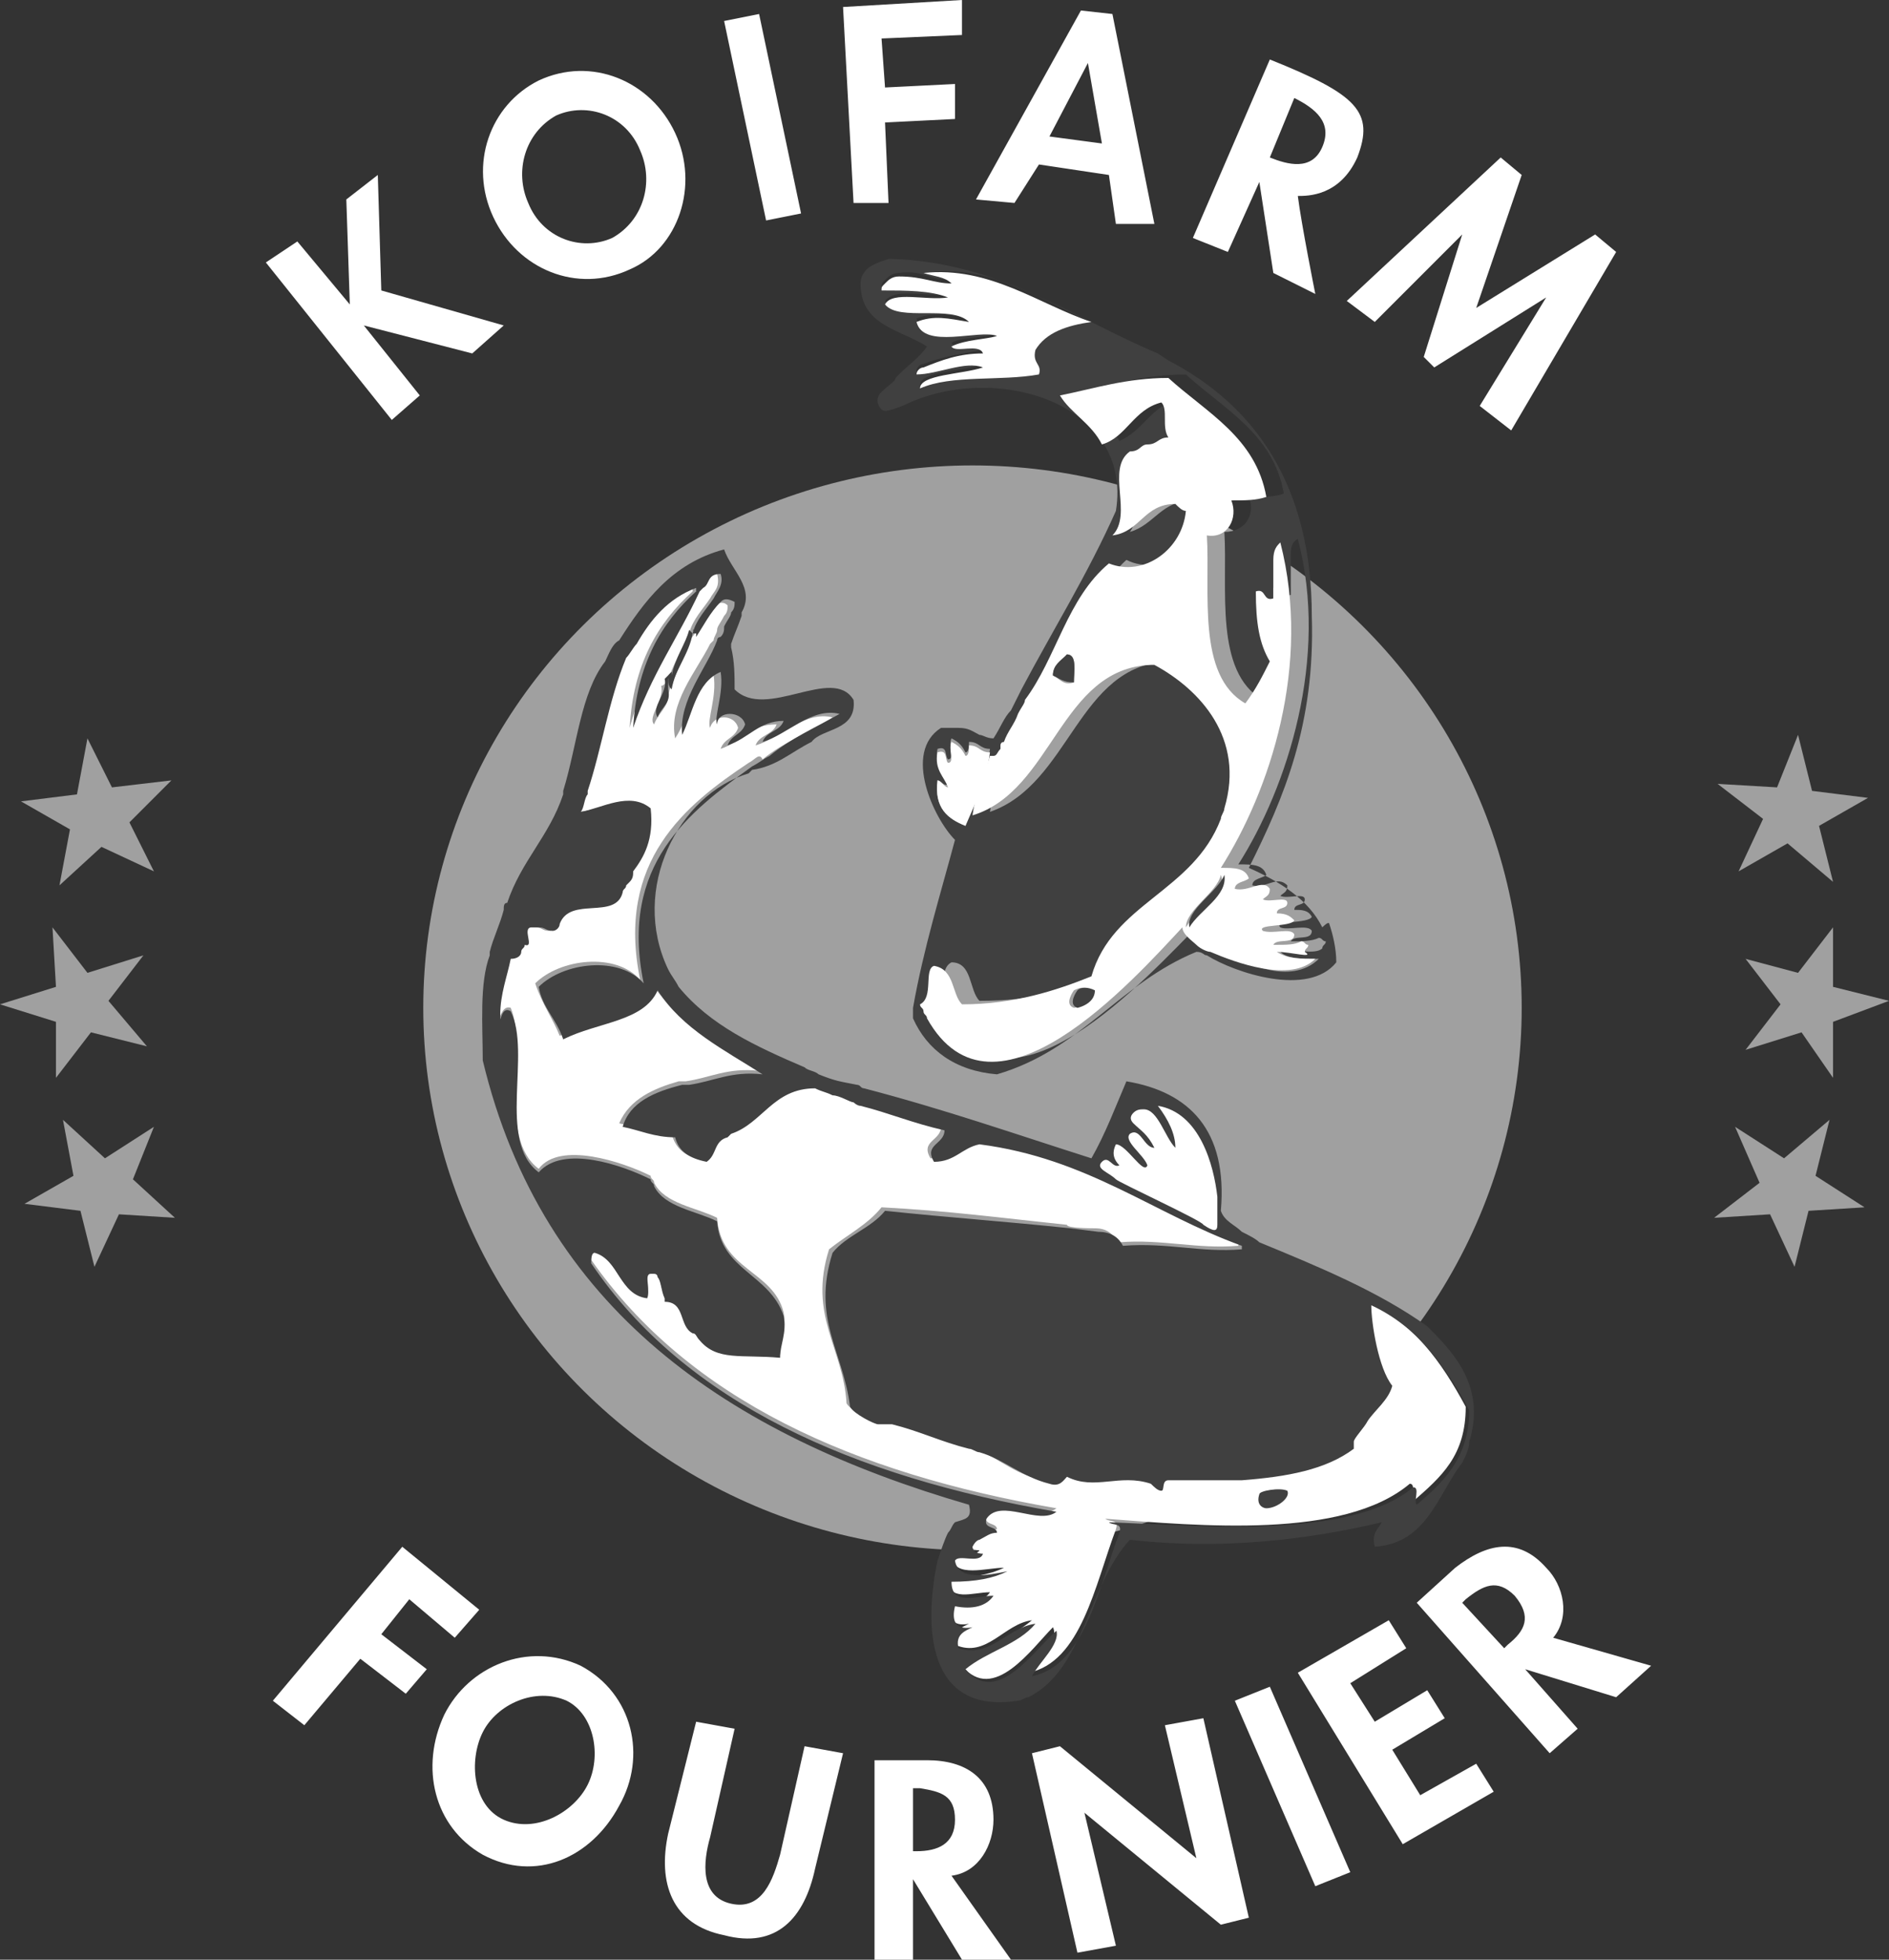
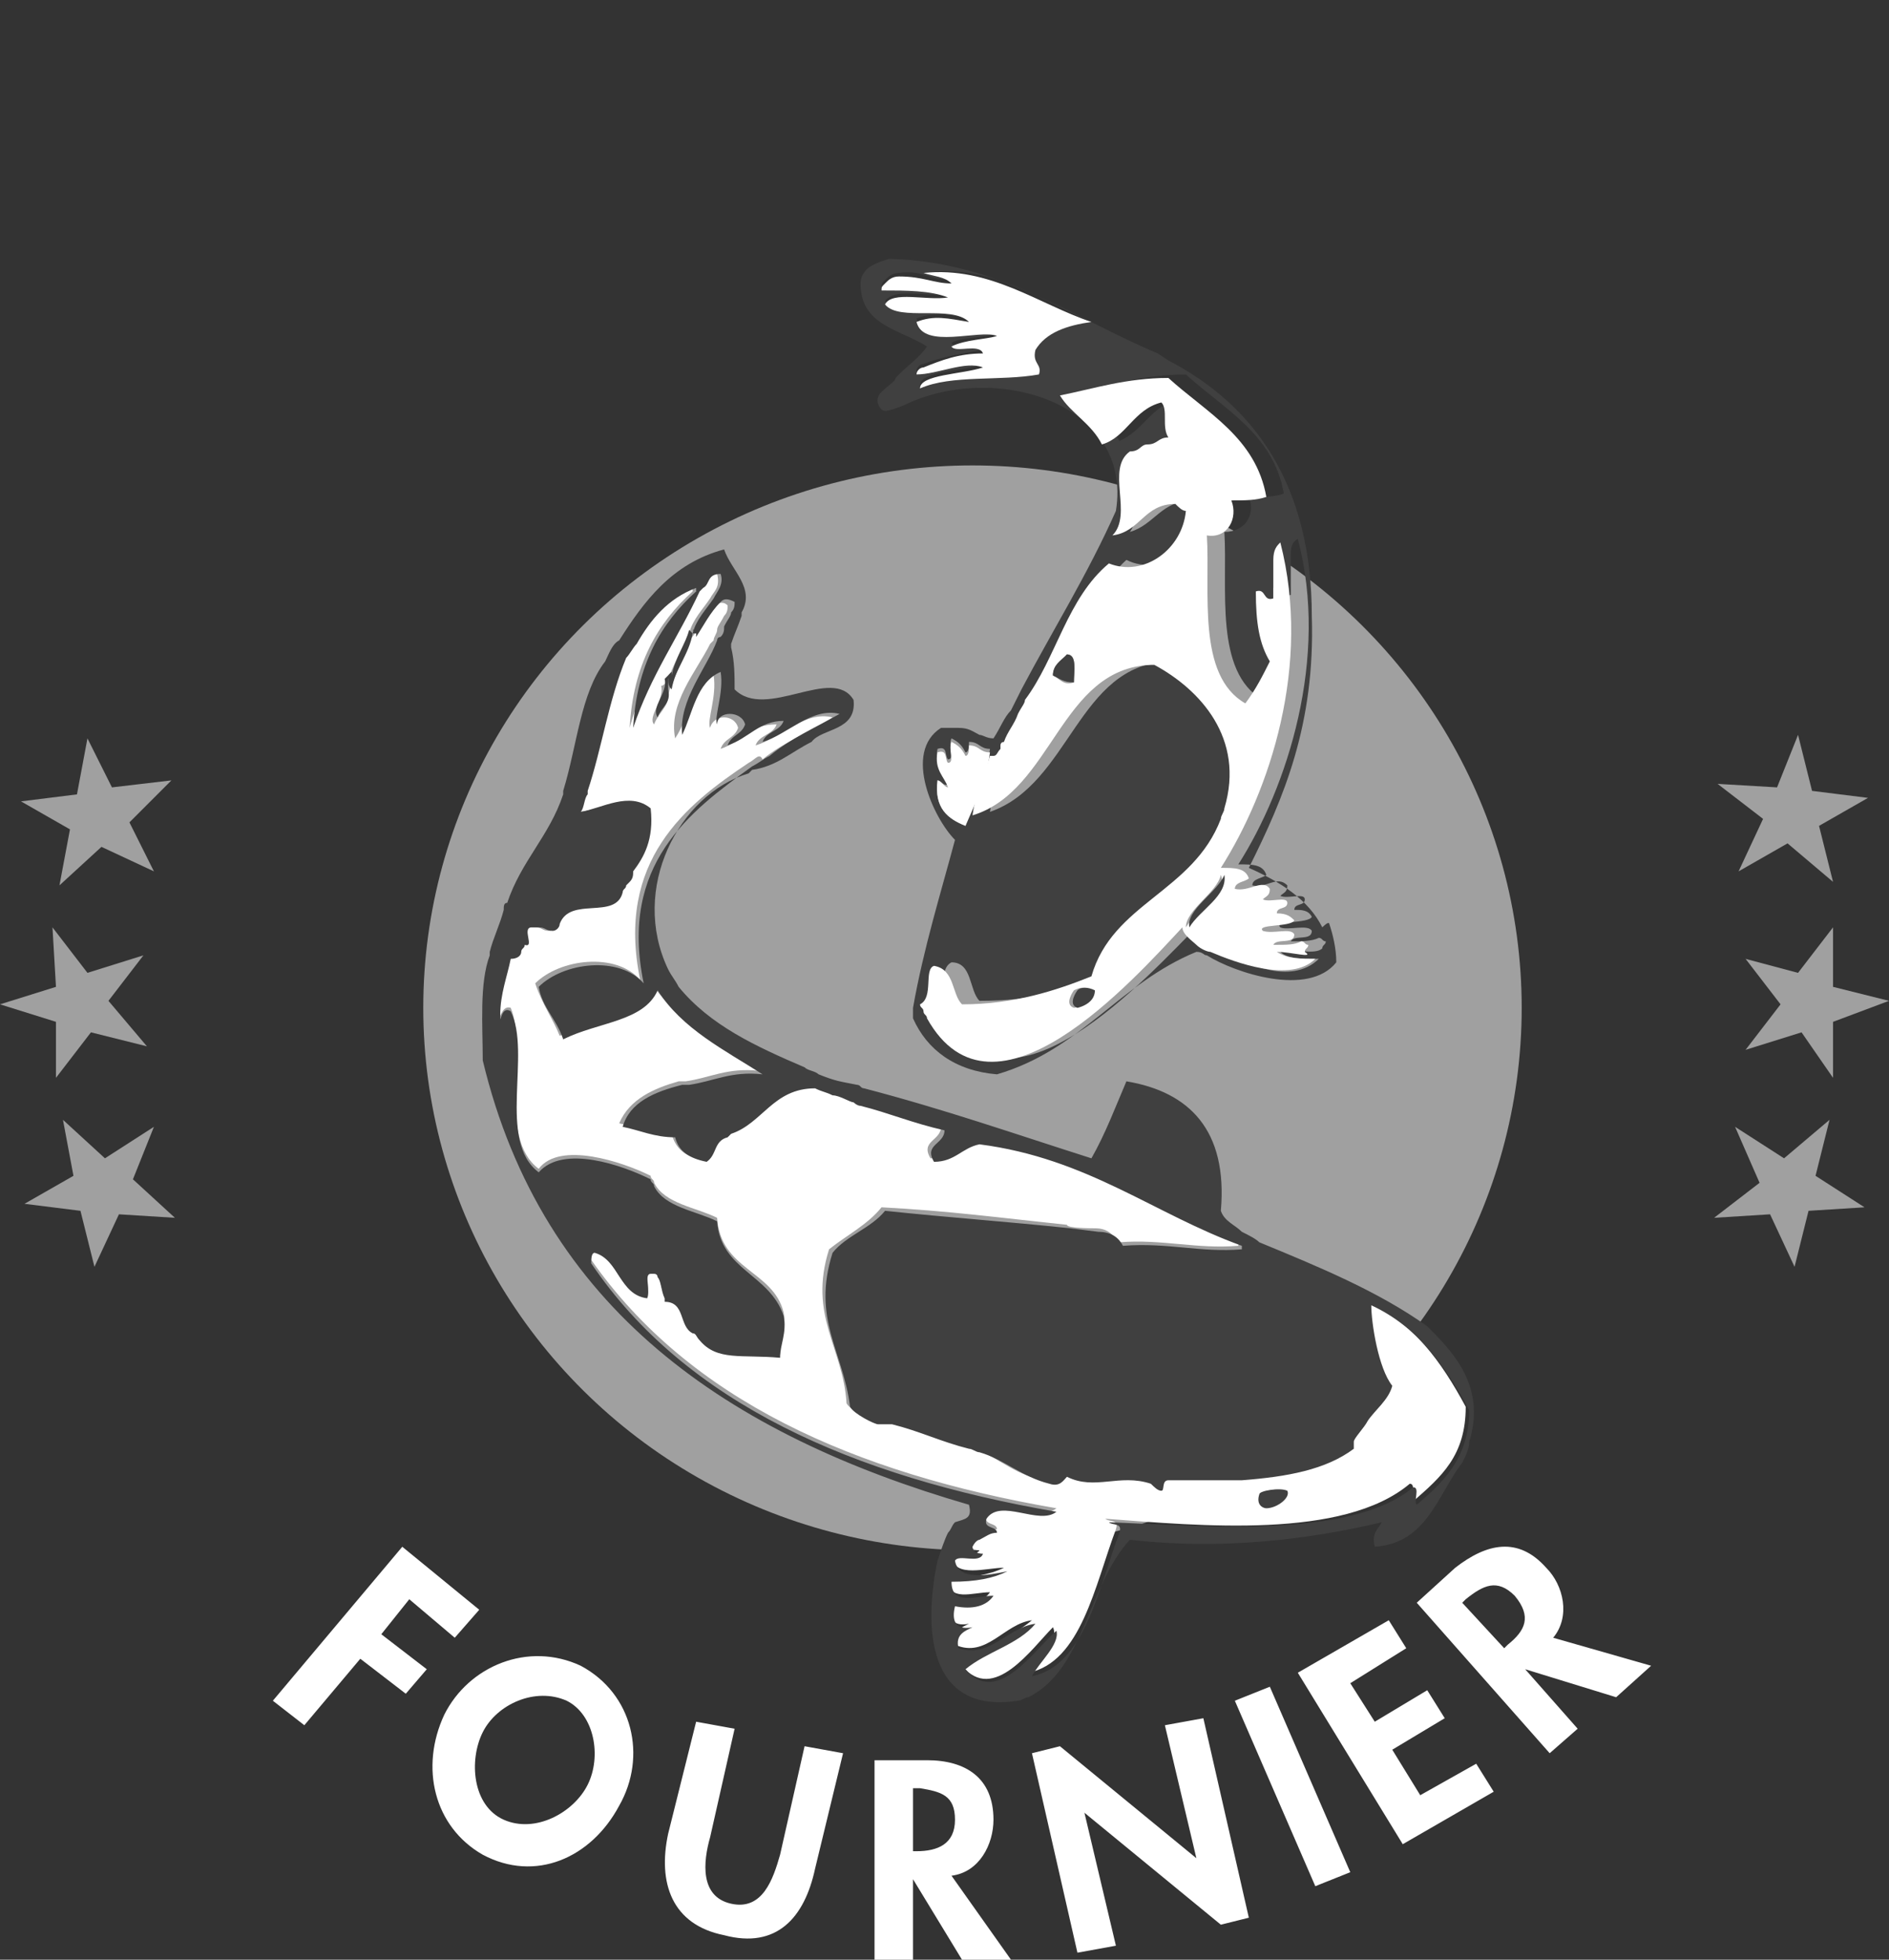
<svg xmlns="http://www.w3.org/2000/svg" version="1.1" id="Layer_1" x="0" y="0" viewBox="0 0 54 56" xml:space="preserve">
  <rect x="0" y="0" width="54" height="56" fill="#333333" stroke="none" />
  <style type="text/css">.st1{fill:#404040}.st2{fill:#fff}</style>
  <ellipse cx="27.8" cy="28.8" rx="15.7" ry="15.5" fill-rule="evenodd" clip-rule="evenodd" fill="#a0a0a0" />
  <g id="XMLID_2_">
    <path class="st1" d="M26.8 22.3c-.1.8.3 1.1.8 1.3.2-.7.6-1.4.7-2.2-.3 0-.3-.2-.6-.2 0 .1 0 .3-.1.3-.1-.2-.2-.3-.4-.4-.1.2.1.6-.1.6-.1-.1 0-.4-.3-.3-.1.5.2.7.3 1-.1.1-.2-.1-.3-.1zm2.9-11.6c0-.3-.2-.4-.1-.7.3-.5.9-.7 1.6-.8-1.4-.6-2.9-1.7-4.8-1.4.3 0 .6.1.8.2-.6 0-.9-.3-1.5-.2-.2 0-.3.1-.4.2-.1.1-.1.1-.1.2.7 0 1.3 0 1.9.2-.6.1-1.5-.2-1.8.2.4.6 1.9 0 2.4.5-.5-.1-1-.2-1.5 0 .2.8 1.8.2 2.3.4-.4.2-1 .1-1.3.3.1.2.8-.1.9.2-.6.1-1.2.2-1.7.4-.1 0-.2.1-.2.2.6 0 1.4-.4 1.9-.2-.5.2-1.8.2-1.8.6.9-.3 2.3-.1 3.4-.3zm8 16.7c-.5 0-.9 0-1.1-.2.4-.1 1 .1 1.2-.1 0-.1.1-.1.1-.2-.1 0-.1-.1-.2-.1-.2.1-.5.1-.8.1.1-.2.6 0 .6-.3-.1-.2-.7 0-.9-.1-.2-.2.8-.1.9-.3-.1-.2-.3-.2-.5-.2 0-.2.3-.1.3-.3 0-.2-.5 0-.7-.1.1-.1.2-.1.2-.3-.3-.3-.6.1-1 0 0-.2.3-.2.4-.3-.1-.3-.4-.3-.8-.3 1.4-2.2 2.6-5.9 1.7-9.3-.2.1-.2.3-.2.5V17c-.3.1-.2-.3-.5-.2 0 .8.1 1.5.4 2-.2.5-.5.8-.7 1.2-1.4-.8-1-3.2-1.1-4.8.6 0 .9-.5.7-1 .4 0 .8 0 1-.1-.3-1.7-1.7-2.4-2.8-3.4-1.2 0-2.1.3-3.1.5.4.5.9.9 1.2 1.4.7-.3.9-1 1.7-1.2.2.2 0 .8.2 1-.3 0-.3.2-.6.2-.2 0-.3.2-.5.2-.7.5 0 1.7-.5 2.4.7-.2.9-.9 1.8-.9.1.1.2.2.3.2-.1 1.1-1.2 2-2.2 1.5-1.1 1-1.5 2.7-2.4 3.9-.1.2-.2.3-.2.4-.1.3-.3.5-.4.8 0 .1 0 .1-.1.1v.1l-.2.2h-.1c-.2.7-.4 1-.5 1.7 2.3-.8 2.5-4.2 5.1-4.3h.1c1.2.8 2.6 2.2 2 4.1 0 .1-.1.2-.1.3-.8 2.1-3.1 2.4-3.7 4.5-1 .5-2.2.8-3.7.8-.3-.3-.2-1.1-.8-1.1-.4.2-.1 1-.4 1.1 0 .1.1.1.1.2s.1.1.1.2c1.8 3.4 5.8-1.1 7.3-2.6 0 .2.3.4.4.5.1.1.3.2.4.2.3.4 1.8 1.1 2.6.3zm.3-1c.1.3.2.7.2 1.1-.8 1-2.9.3-3.7-.2-.1 0-.1-.1-.3-.1-2.2.9-3.3 2.8-5.7 3.5-1.2-.1-2-.7-2.4-1.6v-.3c.3-1.7.8-3.3 1.2-4.8-.6-.6-1.5-2.5-.4-3.2h.5c.3 0 .4.1.6.2.1 0 .2.1.4.1.2-.3.3-.6.5-.8l.3-.6c.9-1.7 1.9-3.3 2.7-5.1.5-3.1-3.5-4.3-6.1-3-.3.1-.5.2-.6.1-.1-.1-.2-.3 0-.5s.4-.3.4-.4l.2-.2c.1-.1.5-.4.7-.7-.8-.5-1.9-.6-1.9-1.8 0 0 0-.2.1-.3.1-.2.4-.3.7-.4h.1c3.1.1 5.2 1.7 7.6 2.7l.3.2c2.5 1.3 4.1 3.6 4.1 7.3.1 3.1-.8 5.2-1.8 7.2.9.4 1.7.9 2.1 1.7.2-.2.2-.1.2-.1z" />
    <path class="st2" d="M36.5 27.2c.3.2.7.2 1.1.2-.7.7-2.3.1-3-.2-.1 0-.3-.1-.4-.2-.1-.1-.4-.3-.4-.5-1.4 1.5-5.4 6-7.3 2.6 0-.1-.1-.1-.1-.2s-.1-.1-.1-.2c.4-.2.1-1 .4-1.1.6.1.5.8.8 1.1 1.5 0 2.7-.4 3.7-.8.6-2.1 2.9-2.4 3.7-4.5 0-.1.1-.2.1-.3.6-2-.7-3.4-2-4.1h-.1c-2.6.1-2.8 3.6-5.1 4.3.1-.7.3-1 .5-1.7h.1c.1 0 .1-.1.2-.2v-.1c0-.1.1-.1.1-.1.1-.3.3-.5.4-.8.1-.2.2-.3.2-.4.9-1.2 1.2-2.9 2.4-3.9 1 .4 2.1-.4 2.2-1.5-.1 0-.2-.1-.3-.2-.9 0-1 .8-1.8.9.6-.6-.2-1.9.5-2.4.3 0 .3-.2.5-.2.3 0 .3-.2.6-.2-.2-.3 0-.8-.2-1-.8.2-1 1-1.7 1.2-.3-.6-.9-.9-1.2-1.4 1-.2 1.9-.5 3.1-.5 1.1 1 2.5 1.7 2.8 3.4-.3.1-.6.1-1 .1.2.5-.1 1.1-.7 1 .1 1.6-.3 4 1.1 4.8.3-.4.5-.8.7-1.2-.3-.5-.4-1.1-.4-2 .3-.1.2.3.5.2V16c0-.3.1-.4.2-.5.9 3.5-.3 7.1-1.7 9.3.4 0 .7 0 .8.3-.1.1-.4.1-.4.3.4.1.8-.3 1 0 0 .2-.1.2-.2.3.2.1.7-.1.7.1s-.3.1-.3.3c.3 0 .4.1.5.2-.1.2-1.1.1-.9.3.3.1.8-.1.9.1 0 .3-.5.1-.6.3.4 0 .6 0 .8-.1.1 0 .1.1.2.1 0 .1-.1.1-.1.2.3.2-.4 0-.8 0zm-2.6-.7c.3-.5 1.2-1 1-1.5-.1.5-1 1-1 1.5zm-3.2 2.3s.6-.1.5-.5c-.2-.1-.3-.1-.5 0 0 0-.3.4 0 .5zm0-9.3c0-.3.1-.8-.2-.8-.2.2-.4.3-.4.6.2.1.3.3.6.2z" />
    <path class="st2" d="M27.6 23.6c-.5-.2-.9-.5-.8-1.3.1 0 .2.2.3.2-.1-.3-.4-.5-.3-1 .3-.1.2.2.3.3.2 0 0-.4.1-.6.2.1.3.2.4.4.1 0 .1-.2.1-.3.3 0 .3.2.6.2-.1.8-.4 1.4-.7 2.1zm2-13.6c-.1.4.2.4.1.7-1.1.2-2.5 0-3.4.4 0-.4 1.2-.4 1.8-.6-.5-.2-1.3.2-1.9.2 0-.1.1-.2.2-.2.5-.2 1-.4 1.7-.4-.1-.3-.8 0-.9-.2.4-.2 1-.2 1.3-.3-.5-.2-2.1.4-2.3-.4.5-.2.9-.1 1.5 0-.5-.5-2 0-2.4-.5.2-.4 1.2-.1 1.8-.2-.5-.2-1.2-.2-1.9-.2 0-.1 0-.1.1-.2s.2-.2.4-.2c.7 0 1 .2 1.5.2-.2-.2-.5-.2-.8-.3 1.9-.2 3.3.9 4.8 1.4-.7.1-1.3.3-1.6.8z" />
    <path class="st1" d="M36.8 42.6c.1.2-.3.5-.6.5-.2 0-.3-.1-.2-.4.1-.1.7-.2.8-.1zM35 25c.1.6-.7 1-1 1.5-.1-.5.8-1 1-1.5zm-3.7 3.3c0 .4-.5.5-.5.5-.3-.1 0-.5 0-.5.1-.1.3-.1.5 0zm-.8-9.6c.3 0 .2.5.2.8-.3 0-.4-.1-.6-.2 0-.3.3-.4.4-.6z" />
    <path class="st2" d="M36.2 43.1c.3 0 .7-.3.6-.5-.2-.1-.8 0-.8.1-.1.3.1.4.2.4zM21.4 21.8c-1.8 1.2-3.8 2.8-3.1 6.2-.7-.8-2.3-.6-3 .1.2.6.5 1 .7 1.5.9-.4 2.2-.4 2.7-1.4.7 1 1.9 1.7 3 2.4-.9-.1-1.4.2-2.1.3h-.2c-.7.2-1.4.5-1.7 1.2.5.1.8.3 1.5.3.1.4.4.7.9.7.3-.2.2-.5.6-.7l.1-.1c.9-.3 1.2-1.3 2.4-1.3.2.1.3.1.5.2s.5.2.6.2c.1 0 .1.1.2.1.8.2 1.5.5 2.4.7 0 .4-.6.4-.3.9.6 0 .8-.4 1.3-.5 3.1.4 5 1.9 7.5 2.9v.1c-1.2.1-2.2-.2-3.4-.1-.2-.2-.3-.4-.7-.4-.1 0-.8 0-.8-.1-1.9-.2-3.4-.4-5.3-.5-.4.5-1 .8-1.5 1.2-.6 1.9.4 2.8.5 4.4.1.2.6.4.8.5h.4c.7.2 1.4.5 2.2.7.1 0 .2.1.3.1.7.3 1.2.8 2 .9.3.1.4-.1.5-.2.8.4 1.4-.1 2.4.2.1.1.2.2.3.2.1 0 0-.3.2-.3h2.1c1.3-.1 2.4-.3 3.2-.9v-.2c.1-.1.3-.4.4-.6.2-.3.6-.6.7-1-.4-.5-.6-1.7-.6-2.3 1.3.6 2.1 1.7 2.8 3 0 1.4-.7 2-1.5 2.7-.1-.1.1-.5-.1-.5-1.9 1.6-6 1.2-8.7 1 .1.1.4 0 .3.3-.6 1.6-1 3.8-2.5 4.1.2-.4.9-.9.7-1.3-.6.6-1.7 2.2-2.6 1.1.6-.5 1.4-.8 2-1.3-.8.1-1.3 1.1-2.2.7-.1-.4.2-.5.4-.6-.5.1-.6-.2-.5-.6.5 0 .9 0 1.1-.3-.5 0-1.2.3-1.2-.4.6 0 1.2-.1 1.6-.3-.5 0-1.4.3-1.5-.3.1-.2.7 0 .8-.2-.2 0-.3-.1-.3-.2s.2-.1.3-.2c.2-.1.3-.2.5-.2 0-.2-.4-.1-.3-.4.3-.6 1.5.2 2-.2-5.8-1-10.5-3.1-13.3-7.1 0-.1 0-.3.1-.3.7.3.6 1.2 1.5 1.3.1-.2-.1-.7.1-.7h.1s0 .1.1.1c.1.2.1.5.2.6v.1c.6 0 .4.7.8.9l.2.2c.5.6 1.2.4 2.3.5 0-.4.2-.7.1-1.2-.3-1.2-1.8-1.2-1.9-2.7-.6-.3-1.5-.4-1.8-1 0-.1-.1-.1-.1-.2-.8-.4-2.6-1-3.2-.2-1.2-.9-.3-3.4-.8-4.6-.3-.1-.3.5-.4.2 0-.7.2-1.1.3-1.6.2 0 .3-.1.3-.2s.1-.1.1-.2c.3 0-.1-.6.2-.5h.2c.2 0 .2.1.4.1.1 0 .2-.1.2-.2.3-.8 1.5-.1 1.8-.9 0-.1.1-.1.1-.2l.1-.1c.1-.1.1-.2.1-.3.4-.4.6-1 .5-1.8-.5-.5-1.4.1-2 .1.1-.1.1-.4.2-.5v-.1c.5-1.2.6-2.6 1.1-3.8.1-.1.2-.3.3-.4.4-.7.9-1.3 1.7-1.6v.1c-1 .9-1.7 2.1-1.8 3.9.4-1.5 1.2-2.6 1.9-3.9l.1-.1c.2-.1.2-.5.5-.4.1.4-.1.5-.2.7-.2.3-.5.6-.6 1-.2.4-.4.8-.6 1.3 0 0-.1.2-.2.2.1.4-.4.9-.2 1.1.1-.3.4-.5.4-.8.1-.6.5-1 .6-1.6.3-.3.4-.7.7-1 .2-.1.3-.1.4 0 0 .1 0 .2-.1.3-.1.2-.2.3-.2.4 0 .1-.1.2-.1.3l-.1.1c-.4.8-1.2 1.7-1 2.7.4-.6.5-1.5 1.1-1.8.1.6-.2 1.3-.1 1.5.1-.4.7-.4.8 0-.1.3-.4.3-.5.6.6-.2.8-.7 1.6-.7-.1.3-.5.3-.6.6.7-.2 1.4-1 2.2-.8-.6.4-1.4.7-2 1.2-.1-.2-.2 0-.4.1z" />
    <path class="st1" d="M27.7 43c-6.9-2-12.2-5.6-13.9-12.7 0-1-.1-2.2.2-3v-.1c.1-.4.3-.8.4-1.2 0-.1 0-.2.1-.2.4-1.2 1.2-1.9 1.6-3.1v-.1c.4-1.3.5-2.8 1.2-3.7.1-.2.2-.5.4-.6.7-1.1 1.5-2.2 3-2.6.2.6.9 1.1.5 1.8v.1c-.1.3-.2.5-.3.8v.1c.1.4.1.8.1 1.2.9.9 2.8-.7 3.4.3.1.9-.9.8-1.2 1.2-.6.3-1 .7-1.7.8l-.1.1c-2 .6-3.4 3.3-2.3 5.6.1.2.2.3.3.5.9 1.1 2.2 1.7 3.6 2.3.1.1.3.1.4.2.5.2.6.2 1.1.3.1 0 .1.1.2.1 2.3.6 4.3 1.3 6.5 2 .4-.7.7-1.5 1-2.2 1.8.3 2.9 1.4 2.7 3.7.1.3.4.4.6.6.2.1.4.2.5.3 1.7.7 3.4 1.4 4.8 2.4.7.7 1.7 1.7 1.2 3.3 0 .2-.1.4-.2.6-.7.9-1 2.3-2.5 2.4-.1-.4.1-.5.2-.7-2.1.5-4.6.8-7.2.5-1.2 1.3-1.3 3.7-2.9 4.5-.1 0-.2.1-.3.1-2.6.4-2.7-2.1-2.3-4 .1-.3.2-.6.3-.8.1-.1.1-.2.2-.3.3-.1.5-.1.4-.5zM14.6 28.9c.6 1.2-.4 3.7.8 4.6.7-.8 2.4-.2 3.2.2 0 .1.1.1.1.2.3.6 1.2.7 1.8 1 .1 1.4 1.5 1.5 1.9 2.7.1.5-.1.8-.1 1.2-1.1-.1-1.8.1-2.3-.5-.1-.1-.1-.2-.2-.2-.4-.2-.2-.9-.8-.9v-.1c-.1-.2-.1-.5-.2-.6 0 0 0-.1-.1-.1h-.1c-.2 0 0 .5-.1.7-.8-.1-.8-1.1-1.5-1.3-.1 0-.1.2-.1.3 2.7 4 7.5 6.1 13.3 7.1-.5.4-1.6-.4-2 .2-.1.3.3.2.3.4-.2 0-.3.1-.5.2 0 0-.1 0-.2.2 0 .1.1.2.3.2-.1.3-.7 0-.8.2.1.6 1 .4 1.5.3-.4.2-.9.3-1.6.3 0 .7.7.4 1.2.4-.2.3-.6.4-1.1.3-.1.4 0 .7.5.6-.2.1-.5.2-.4.6.9.3 1.4-.6 2.2-.7-.5.6-1.4.8-2 1.3.9 1.1 2-.6 2.6-1.1.1.4-.5.9-.7 1.3 1.5-.3 1.9-2.5 2.5-4.1.1-.3-.2-.2-.3-.3 2.7.1 6.9.5 8.7-1 .2 0 0 .4.1.5.7-.6 1.5-1.3 1.5-2.7-.7-1.3-1.5-2.4-2.8-3 0 .5.2 1.8.6 2.3-.1.4-.5.7-.7 1-.1.2-.4.5-.4.6v.2c-.8.6-1.9.8-3.2.9h-2.1c-.2 0-.1.3-.2.3s-.2-.1-.3-.2c-.9-.3-1.6.2-2.4-.2-.1.1-.2.3-.5.2-.8-.2-1.3-.7-2-.9-.1 0-.2-.1-.3-.1-.8-.2-1.4-.5-2.2-.7h-.4c-.1 0-.7-.3-.8-.5-.2-1.6-1.1-2.5-.5-4.4.4-.5 1.1-.7 1.5-1.2 1.9.2 3.4.3 5.3.5l.8.1c.4 0 .6.2.7.4 1.3-.1 2.2.2 3.4.1v-.1c-2.5-.9-4.4-2.5-7.5-2.9-.5.1-.7.5-1.3.5-.3-.5.3-.5.3-.9-.9-.2-1.6-.5-2.4-.7-.1 0-.2-.1-.2-.1-.1 0-.4-.2-.6-.2-.2-.1-.3-.1-.5-.2-1.2 0-1.5 1-2.4 1.3l-.1.1c-.4.1-.3.5-.6.7-.5-.1-.8-.3-.9-.7-.6 0-1-.2-1.5-.3.2-.7.9-1 1.7-1.2h.2c.7-.1 1.2-.4 2.1-.3-1.1-.7-2.3-1.3-3-2.4-.4.9-1.7.9-2.7 1.4-.2-.6-.6-.9-.7-1.5.7-.7 2.3-.9 3-.1-.7-3.4 1.3-4.9 3.1-6.2.2-.1.3-.2.5-.3.6-.5 1.3-.8 2-1.2-.8-.2-1.5.6-2.2.8.1-.3.5-.3.6-.6-.7 0-1 .5-1.6.7.1-.3.4-.3.5-.6-.1-.4-.8-.4-.8 0-.1-.2.2-.9.1-1.5-.7.3-.8 1.2-1.1 1.8-.1-1 .7-1.9 1-2.7 0-.1.1-.1.1-.1.1-.1.1-.2.1-.3.1-.2.2-.3.2-.4.1-.1.1-.2.1-.3-.2-.1-.3-.1-.4 0-.3.3-.5.7-.7 1v-.1h-.1c.1-.4.4-.7.6-1 .1-.2.3-.4.2-.7-.4 0-.3.3-.5.4l-.1.1c-.6 1.3-1.4 2.4-1.9 3.9.1-1.8.8-3 1.8-3.9v-.1c-.8.3-1.3.9-1.7 1.6-.1.1-.2.3-.3.4-.5 1.2-.7 2.6-1.1 3.8v.1c-.1.1-.1.4-.2.5.6-.1 1.4-.6 2-.1.1.9-.2 1.4-.5 1.8 0 .1 0 .2-.1.3l-.1.1c0 .1-.1.1-.1.2-.2.8-1.5.1-1.8.9 0 .1-.1.2-.2.2-.2 0-.2-.1-.4-.1h-.2c-.3 0 .1.6-.2.5 0 .1-.1.1-.1.2s-.1.2-.3.2c-.1.5-.3 1-.3 1.6 0 .4 0-.3.3-.1z" />
    <path class="st1" d="M19.9 18v.1l-.1-.1h.1c-.1 0-.1 0 0 0zm-.2 0l.1.1c-.1.6-.5 1-.6 1.6v-.4c.1-.5.4-.9.5-1.3zm-.5 1.7c-.1-.1-.1-.2-.1-.3 0-.1 0-.1.1-.2v.5z" />
    <path class="st1" d="M19.1 19.7c.1 0 .1 0 0 0 .1.4-.2.5-.3.8-.2-.3.3-.7.2-1.1l.2-.2c0 .1 0 .1-.1.2v.3z" />
-     <path d="M18.8 36.4s.1 0 0 0c.1 0 0 0 0 0z" fill="#f6050c" />
  </g>
-   <path class="st2" d="M31.9 33.7c-.2-.2-.6-.3-.4-.5.2-.2.3.2.5.1-.2-.2-.2-.4-.1-.6.3 0 .8.9.9.6-.1-.3-.7-.7-.5-.9.3-.2.4.4.7.4-.2-.4-.4-.5-.6-.7-.1-.1-.1-.2 0-.3.1-.1.2-.1.3-.1.4 0 .6.8.9 1.1 0-.4-.2-.8-.5-1.2 1.2.2 1.6 1.7 1.7 2.6v.8c0 .2-.1.2-.4 0 0-.1-2.4-1.2-2.5-1.3zM11.2 12l.8-.7-1.6-2 3.1.8.9-.8-3.5-1-.1-3.3-.9.7.1 3-1.5-1.8-.9.6zM33 6.4h-1.1L31.7 5l-2-.3-.7 1.1-1.1-.1 3-5.4.9.1 1.2 6zm-1.5-2.3l-.4-2.3L30 3.9l1.5.2zm-7.1 1.7L24.1.2l3.4-.2v1l-2.3.1.1 1.4 2-.1v1l-2 .1.1 2.3h-1zm14.1 2.8l4.4-4.1.6.5-1.3 3.8 3.4-2.1.6.5-3 5.1-.9-.7 1.9-3.1-3.2 2-.3-.3 1.1-3.5-2.5 2.5-.8-.6zM21.9 6.3L20.7.6l1-.2 1.2 5.7-1 .2zm14.4-4.6l-2.2 5.1 1 .4.9-2 .4 2.6 1.2.6s-.4-2-.5-2.8c.3 0 1.2 0 1.7-1.1.5-1.3 0-1.8-2.5-2.8zm1.5 2.5c-.3.7-1 .5-1.5.3l.7-1.7c.6.3 1.1.7.8 1.4zm-18.5-.4c-.7-1.5-2.4-2.2-3.9-1.5-1.4.7-2 2.4-1.3 3.9s2.4 2.2 3.9 1.5c1.4-.6 2-2.4 1.3-3.9zm-1.8 3c-.9.4-2 0-2.4-1-.4-.9-.1-2 .8-2.5.9-.4 2 0 2.4 1 .4.9.1 2-.8 2.5z" />
  <path d="M52.4 25.2l-1.3-1.1-1.4.8.7-1.5-1.3-1 1.7.1.6-1.5.4 1.6 1.6.2-1.4.8zm0 5.6l-.9-1.3-1.6.5 1-1.3-1-1.3 1.5.4 1-1.3v1.7l1.6.4-1.6.6zm-1.1 5.4l-.7-1.5-1.6.1 1.3-1-.7-1.6 1.4.9 1.3-1.1-.4 1.6 1.4.9-1.6.1zM1.7 25.3l.3-1.6-1.4-.8 1.6-.2.3-1.6.7 1.4 1.7-.2-1.2 1.2.7 1.4-1.5-.7zm-.1 5.5v-1.6L0 28.7l1.6-.5-.1-1.7 1 1.3 1.6-.5-1 1.3 1.1 1.3-1.6-.4zm1.1 5.4l-.4-1.6-1.6-.2 1.4-.8-.3-1.6L3 33.1l1.4-.9-.6 1.5L5 34.8l-1.6-.1z" fill="#a0a0a0" />
  <path class="st2" d="M11.7 45.7l-.8 1 1.3 1-.6.7-1.3-1-1.6 1.9-.9-.7 3.7-4.4 2.2 1.8-.7.8-1.3-1.1zm1 3.3c.7-1.4 2.4-2.1 3.9-1.4 1.5.8 1.9 2.6 1.1 4-.8 1.5-2.4 2.2-3.9 1.4-1.4-.8-1.8-2.5-1.1-4zm1.1.5c-.4.8-.3 2.1.6 2.5.9.4 2-.2 2.4-1 .4-.8.2-2-.6-2.4-.9-.4-2 .1-2.4.9zm6.1-.3l1.1.2-.7 3.1c-.2.7-.3 1.7.6 1.9.9.2 1.2-.7 1.4-1.4l.7-3.1 1.1.2-.8 3.3c-.3 1.4-1.1 2.3-2.6 1.9-1.5-.3-1.9-1.5-1.6-2.9l.8-3.2zm9 6.8h-1.4l-1.4-2.3V56H25v-5.7h1.5c1.1 0 1.9.5 1.9 1.7 0 .7-.4 1.5-1.2 1.6l1.7 2.4zm-2.8-3.1h.1c.6 0 1.1-.2 1.1-.9s-.4-.8-1-.9h-.2v1.8zm3.4-2.8l.8-.2 3.9 3.2-.9-3.8 1.1-.2 1.3 5.7-.8.2-3.9-3.2.9 3.8-1.1.2-1.3-5.7zm9.1 3.4l-1 .4-2.3-5.3 1-.4 2.3 5.3zm0-5.4l.7 1.1 1.5-.9.5.8-1.5.9.8 1.3 1.6-.9.5.8-2.6 1.5-3-4.9 2.6-1.5.5.8-1.6 1zm8.6-.5l-1 .9-2.6-.8 1.5 1.7-.8.7-3.8-4.3 1.1-1c.9-.7 1.8-.9 2.6 0 .5.5.7 1.4.2 2l2.8.8zm-4.2-.5l.1-.1c.5-.4.7-.8.2-1.4-.5-.5-.9-.3-1.4.1l-.1.1 1.2 1.3z" />
</svg>